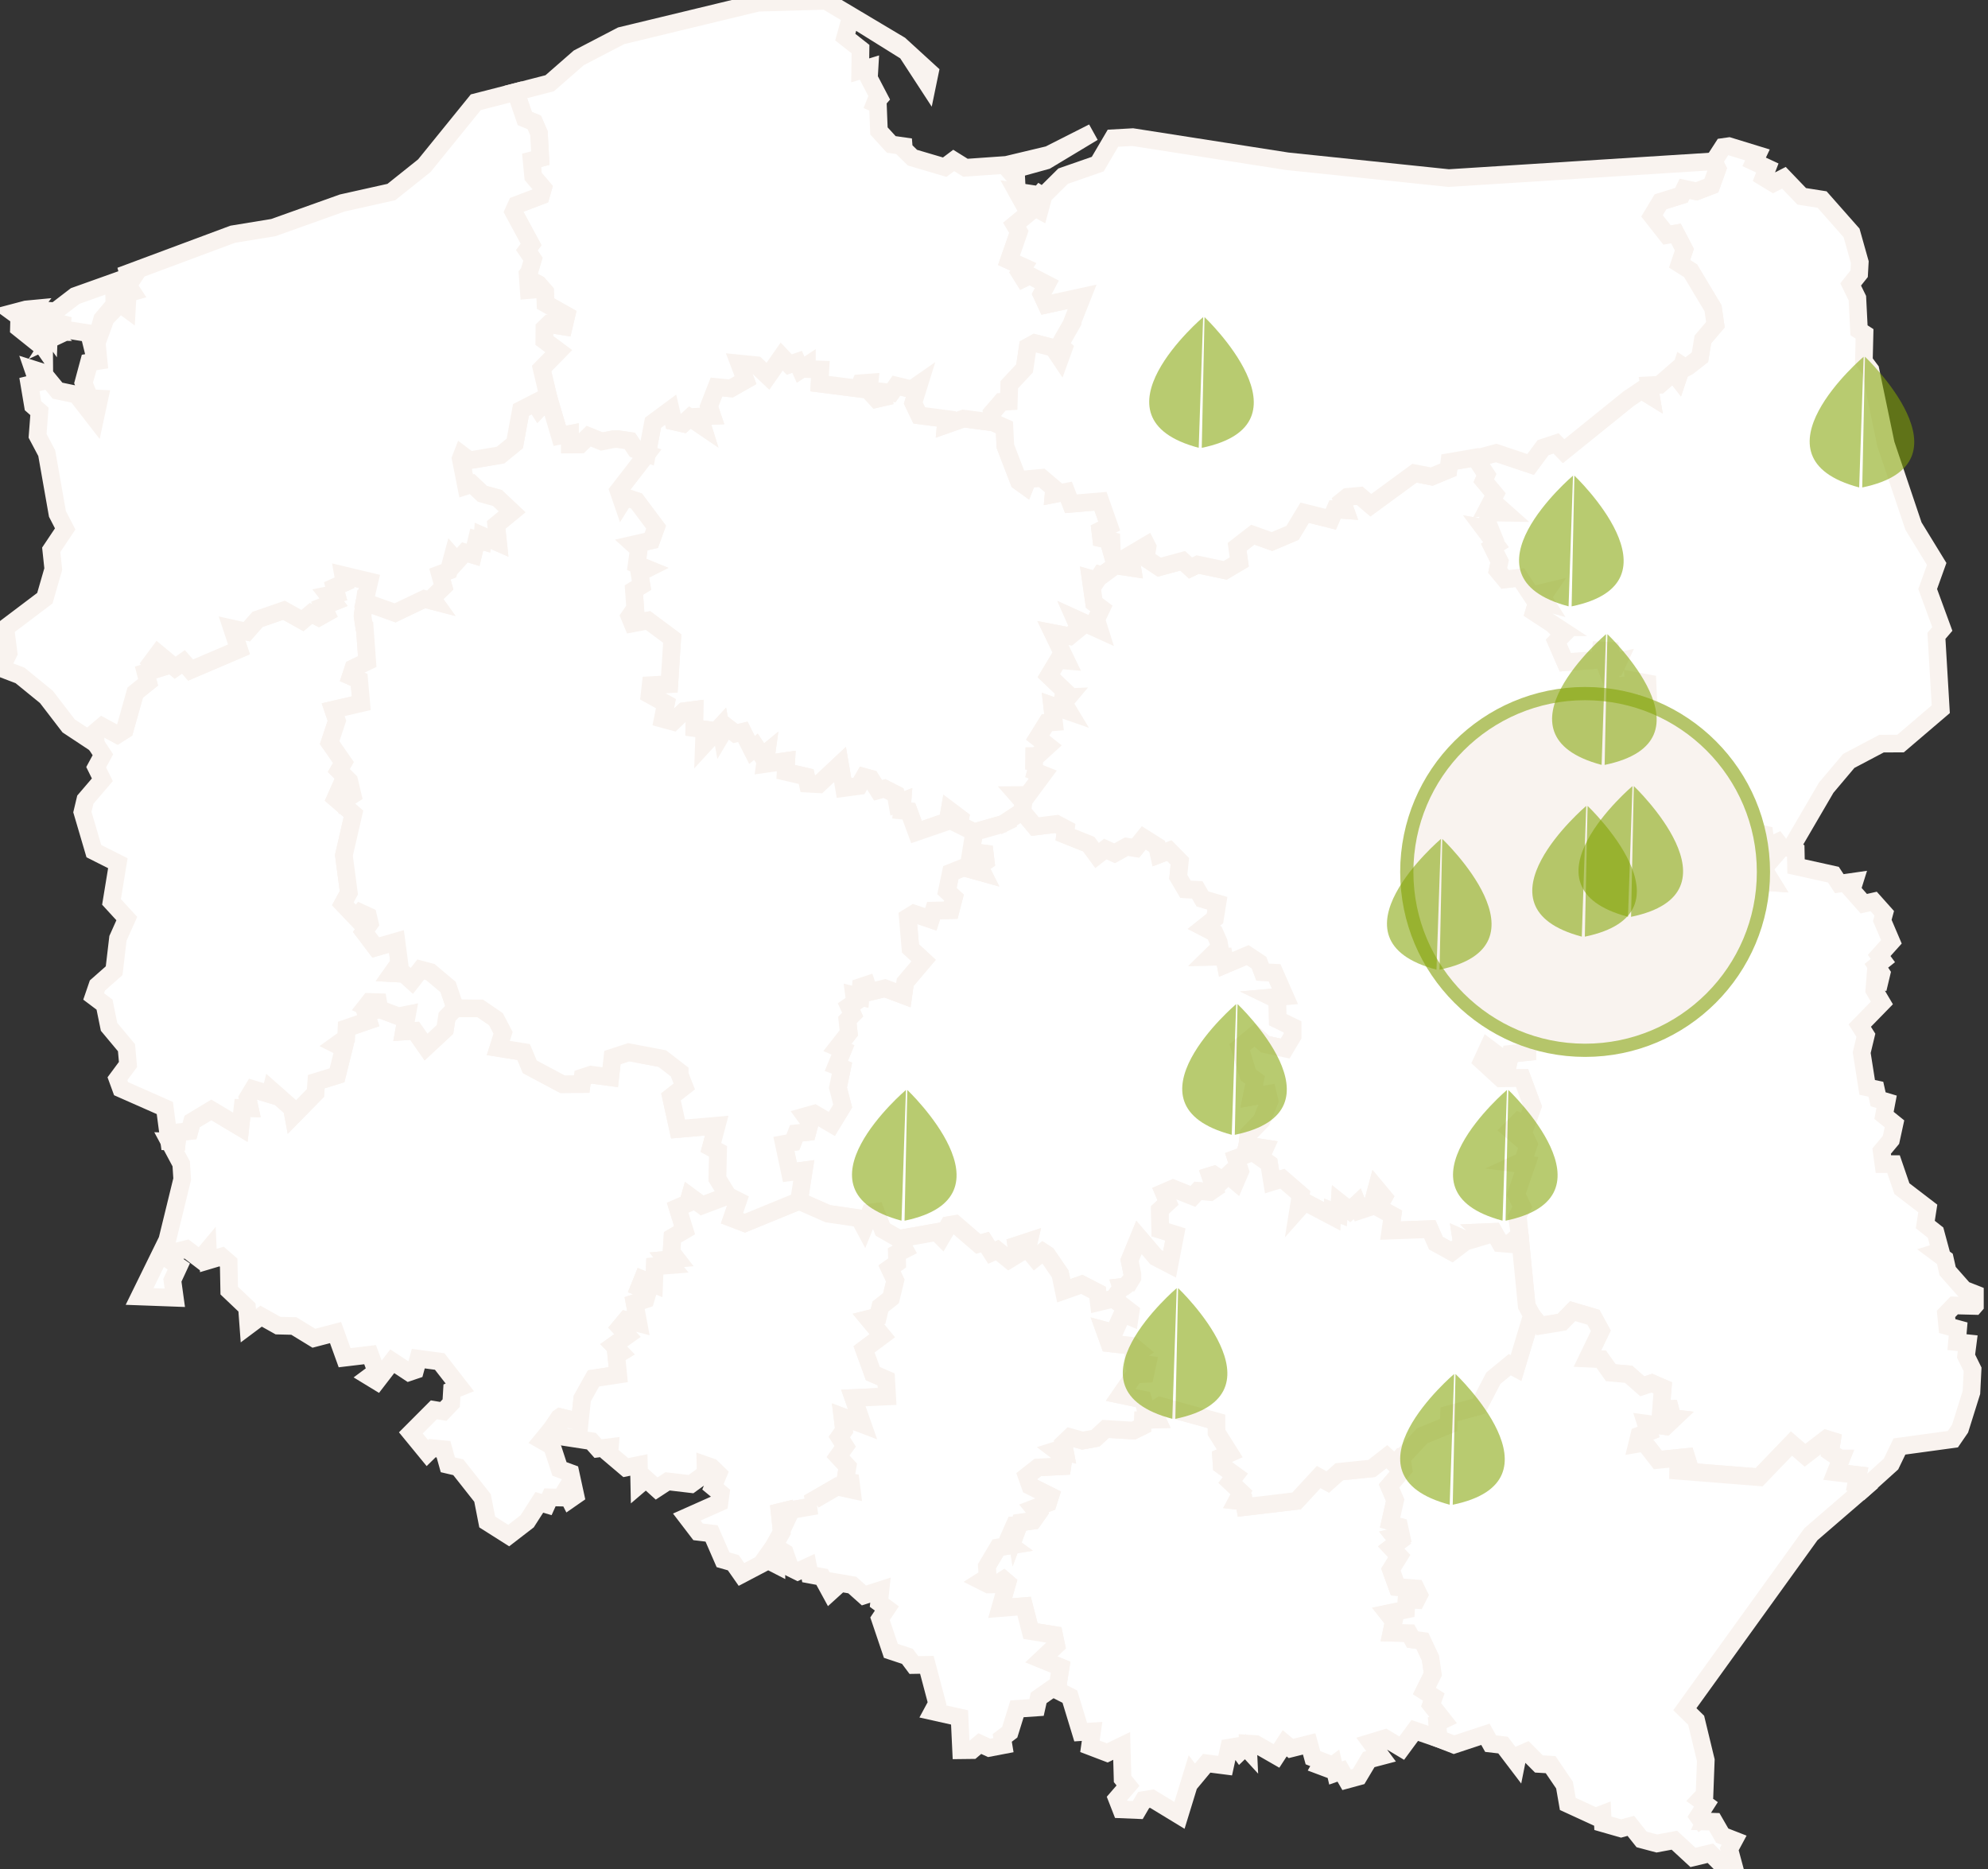
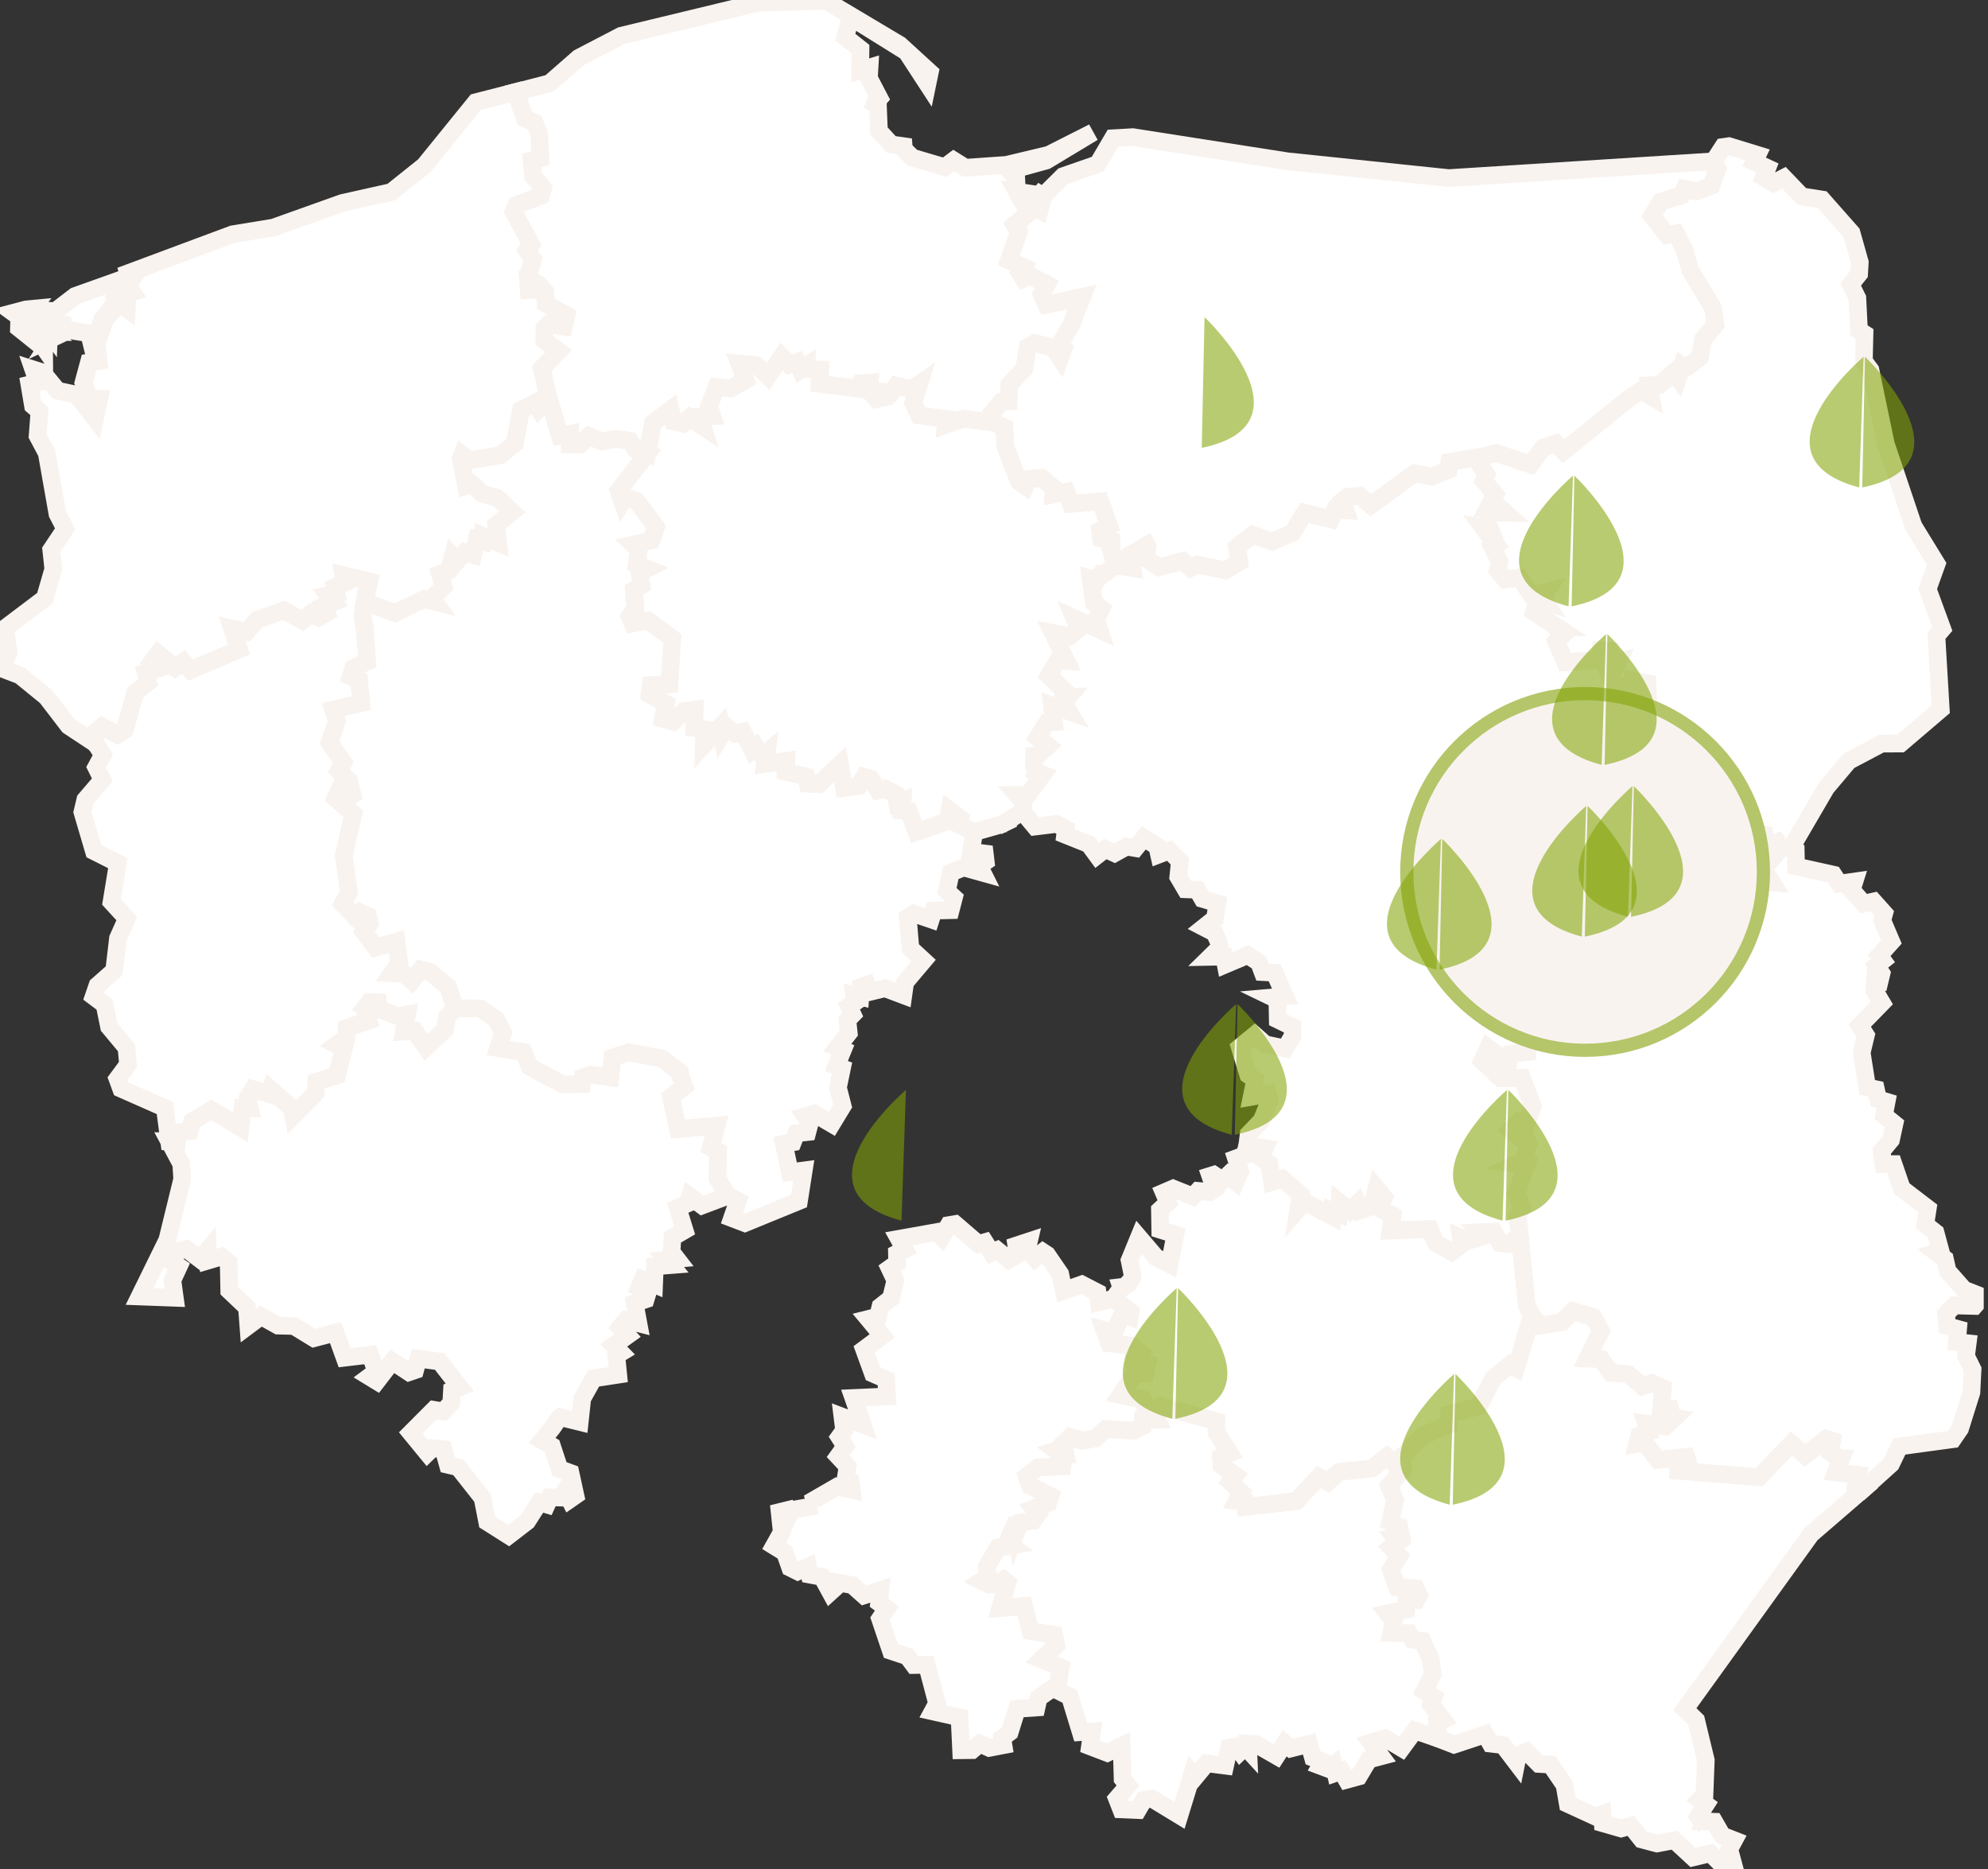
<svg xmlns="http://www.w3.org/2000/svg" width="301" height="283" viewBox="0 0 301 283" fill="none">
  <rect x="0" y="0" width="301" height="283" fill="#333333" stroke="none" />
  <g clip-path="url(#clip0_572_3130)">
    <path d="M25.624 172.802L26.781 172.836L26.923 171.419L28.688 171.223L29.085 169.777L32.001 168.017L36.393 170.65L36.717 167.727L37.81 167.757L37.486 166.247L38.31 164.879L40.917 165.668L41.079 165.011L44.202 167.767L44.407 168.88L47.76 165.462L47.888 163.746L51.03 162.781L52.044 158.702L50.951 158.157L52.402 157.113L52.466 155.647L55.755 154.515L55.382 153.382L56.598 153.024L55.358 152.436L55.956 151.676L57.264 151.715L57.441 152.76L60.318 153.848L61.637 153.583L61.166 156.152L62.794 156.049L64.504 158.505L67.372 155.843L67.676 153.912L68.93 152.622L72.719 152.661L75.102 154.289L76.18 156.358L75.45 158.648L79.288 159.261L80.219 161.496L85.17 164.134L88.072 164.109L88.204 163.114L89.498 162.688L92.395 163.075L92.728 160.094L95.189 159.29L100.291 160.256L102.914 162.285V162.678L103.62 164.477L101.595 166.056L102.664 170.914L108.516 170.404L107.639 173.709L108.727 174.297L108.629 178.435L110.222 181.019L106.301 182.494L104.458 181.136L104.164 182.161L102.6 182.838L103.654 186.24L101.816 187.314L101.679 189.554L102.468 190.574L100.953 190.711L101.61 191.515L99.149 191.707L99.041 194.418L97.282 193.692L96.806 194.879L98.149 195.413L97.757 196.707L96.091 197.266L96.659 200.321L94.787 199.84L93.87 200.938L95.007 202.174L92.919 203.664L94.003 204.777L93.316 205.194L93.606 208.106L89.871 208.67L88.16 211.72L87.778 215.264L84.807 214.529L84.67 214.622L83.601 216.191L82.062 218.064L83.577 218.922L84.709 222.378L86.38 222.991L87.121 226.393L86.253 226.996L85.582 225.668L84.939 226.712L83.268 226.678L82.778 227.766L81.655 227.438L79.817 230.306L77.018 232.463L73.769 230.404L73.058 226.771L69.386 222.118L67.808 221.75L67.146 219.392L65.46 219.23L64.705 219.971L62.205 216.921L65.691 213.426L67.122 213.666L68.318 212.411L68.431 210.509L69.622 210.033L66.573 206.111L63.333 205.679L62.857 207.42L61.916 207.739L59.392 206.072L57.059 209.101L55.926 208.41L56.98 207.626L56.034 205.076L52.177 205.537L50.804 201.733L47.525 202.591L44.496 200.737L42.094 200.679L39.535 199.247L37.599 200.693L37.393 197.933L34.707 195.379L34.624 191.153L33.55 190.221L31.541 190.819L31.472 189.221L30.286 190.638L28.247 189.084L25.972 189.648L25.467 190.618L27.07 191.721L26.1 193.815L26.467 196.467L21.134 196.271L25.33 187.716L27.585 178.499L27.438 176.194L25.624 172.802Z" fill="white" stroke="#F9F3EF" stroke-width="2.67" />
    <path d="M97.973 68.678L98.87 63.986L101.546 62.001L101.963 63.785L103.448 64.119L104.453 63.202L106.364 64.496L105.913 63.055L107.835 62.962L107.34 61.501L108.482 58.574L110.673 58.789L112.879 57.534L111.923 55.009L114.521 55.264L116.276 56.931L118.354 53.95L119.506 55.171L120.697 54.755L121.226 55.941L122.172 55.318V55.853L124.216 55.921L124.094 58.064L129.961 58.814L130.314 58L131.657 57.907L131.535 59.113L132.711 60.393L133.647 60.177L133.402 59.265L134.961 59.456L135.721 58.368L138.034 58.932L139.176 58.137L138.284 60.996L139.186 62.878L143.284 63.413L143.201 64.305L145.887 63.364L150.406 63.952L152.082 64.702L152.22 67.546L154.273 72.88L155.205 73.552L155.612 72.522L157.719 72.331L159.602 73.929L159.523 74.821L161.449 74.444L162.15 76.263L166.626 75.885L167.949 79.641L166.591 80.317L166.733 81.499L168.282 81.862L168.327 83.038H168.17L168.895 85.593L166.827 87.122L166.606 87.049L166.062 87.877L165.136 87.612L165.66 91.27L166.773 92.103L165.984 93.78L166.479 95.344L162.729 93.638L163.391 95.128L161.935 96.32L159.425 95.834L161.449 100.021L160.229 99.918L158.803 102.296L161.199 104.581L160.974 105.571L161.763 105.537L161.038 106.4L161.827 107.709L159.303 106.831L159.587 109.327L158.523 109.41L157.121 111.665L158.695 112.91L156.989 114.465L156.592 114.47L156.572 116.514L155.739 116.396L157.901 117.254L155.597 120.367L154.053 120.377L154.793 121.221L154.965 121.5L154.788 122.819L152.396 124.402L152.705 125.501L152.102 124.667L147.499 125.976L145.191 124.829L145.377 123.893L143.774 122.686L143.49 124.334L138.765 125.961L137.603 122.814L136.529 122.706L136.637 121.314L135.848 121.623L135.603 120.235L133.922 119.377L132.946 119.647L131.834 117.887L130.843 117.617L130.054 118.99L127.79 119.294L127.182 115.734L123.986 118.73L122.295 118.637L122.055 117.568L118.952 116.847L119.045 115.2L115.825 115.661L116.06 113.96L115.413 114.494L114.447 113.048L113.864 113.543L112.467 110.788L111.34 111.057L109.977 109.998L109.301 111.136L109.1 110.008L106.57 112.763L106.654 110.43L105.114 110.219L105.159 107.459L103.575 107.669L101.909 109.263L100.35 108.841L100.821 106.527L98.345 105.154L98.507 103.723L101.34 103.566L101.781 96.673L98.115 93.942L95.757 94.388L95.316 93.319L96.041 92.26L96.189 92.231L95.973 89.328L97.125 88.622L96.806 86.681L97.978 86.093L96.399 85.45L96.713 83.151L95.909 82.425L98.61 81.808L99.335 79.802L96.375 75.846L94.664 75.272L94.223 75.978L93.64 74.282L97.973 68.678Z" fill="white" stroke="#F9F3EF" stroke-width="2.67" />
-     <path d="M154.788 122.819L156.72 125.133L159.979 124.731L161.386 125.476L161.273 126.364L164.856 127.795L166.106 129.496L167.356 128.521L168.758 129.168L170.567 128.163L171.925 128.393L173.179 126.839L175.204 128.119L175.483 129.354L177.042 128.756L178.64 130.379L178.4 132.742L179.508 134.625L181.272 134.698L182.071 136.076L184.331 136.738L183.958 139.047L182.277 140.385L183.914 141.229L184.532 142.621L184.679 143.449L183.248 144.852L185.341 144.812L185.571 145.999L188.909 144.587L190.634 145.729L191.169 147.161L192.982 147.254L194.561 150.838L192.693 151L193.404 151.343L193.463 154.358L195.717 155.451L195.722 156.834L194.59 158.736L191.561 158.089L189.978 156.687L187.713 158.54L188.992 162.707L190.041 163.477L189.517 166.036L191.968 165.6L192.227 166.669L191.022 169.635L189.056 171.679L188.85 173.415L188.429 174.891L187.144 175.366L187.777 177.322L187.105 178.886L185.939 177.901L185.095 178.7L183.782 177.842L183.248 178.009L183.919 179.97L183.213 180.455L181.4 180.284L180.62 181.127L177.62 179.931L176.214 180.538L176.856 182.039L175.62 183.176L175.67 186.162L177.959 186.878L177.081 191.403L175.022 190.339L172.449 187.329L171.028 190.795L171.459 192.923V193.398L171.042 194.085L170.998 194.08L170.493 194.609L170.263 194.781L169.753 194.84L169.792 194.957L168.596 196.605L166.356 197.139L166.175 195.668L163.793 194.438L161.058 195.408L160.518 192.849L158.528 189.947L157.896 189.535L156.72 190.471L155.529 189.015L155.783 187.927L153.877 188.554L154.078 189.893L152.759 190.697L150.98 189.255L150.132 189.633L149.122 188.045L148.132 188.329L144.617 185.304L143.647 185.466L142.578 187.289L141.814 186.52L136.098 187.54L133.647 186.142L132.594 183.465L131.741 183.578L130.839 185.799L130.108 184.436L125.334 183.735L120.977 181.808L121.697 177.185L119.599 177.464L118.688 173.175L120.04 172.925L120.57 171.562L122.251 171.375L122.628 169.944L121.923 168.978L123.295 168.591L125.947 170.14L127.589 167.438L126.873 164.654L127.486 161.702L126.623 161.369L127.618 158.942L126.78 158.579L128.51 156.373L128.3 154.412L129.099 153.593L128.53 152.348L129.456 151.715L129.314 150.661L130.251 150.887L130.344 149.387L131.246 149.088L131.618 150.181L133.986 149.607L136.78 150.656L137.054 148.705L139.838 145.415L137.848 143.577L137.446 138.885L138.387 138.307L140.931 139.174L141.358 137.851L143.941 137.787L144.436 135.88L143.372 134.899L143.965 132.095L145.907 131.32L148.769 132.119L148.25 131.08L149.245 130.408L149.102 129.212L147.014 128.942L147.5 125.976L152.102 124.667L152.705 125.501L152.396 124.402L154.788 122.819Z" fill="white" stroke="#F9F3EF" stroke-width="2.67" />
    <path d="M269.772 128.29L271.174 128.374L271.889 128.761L271.938 131.163L277.59 132.413L278.487 133.776L280.776 133.448L280.369 134.747L282.193 136.806L283.688 136.468L285.291 138.262L284.996 139.351L286.374 142.582L284.521 144.646L285.085 145.415L284.095 146.205L284.874 147.377L284.639 148.362L283.923 148.156L283.786 149.882L284.933 151.828L281.585 155.26L282.511 156.726L281.879 159.354L282.707 164.614L284.026 164.894L284.364 166.414L285.648 166.796L285.256 168.855L286.839 170.13L286.31 172.562L284.894 174.263L285.163 176.229H286.692L287.967 179.945L291.883 182.946L291.506 185.377L293.06 186.603L293.819 189.412L293.172 189.613L294.471 190.579L294.888 192.423L297.368 195.232L300.148 196.33L298.952 197.703L295.883 197.624L294.643 198.909L294.824 200.747L296.476 201.199L296.305 203.179L297.927 203.346L297.677 205.292L298.667 207.307L298.491 210.798L296.77 216.279L295.677 217.873L287.594 218.976L286.315 221.633L282.041 225.487L280.992 224.903L281.301 223.3L277.933 222.903L278.766 220.809H278.551L277.1 219.824L277.369 218.103L276.517 217.838L273.296 220.314L271.242 218.544L266.35 223.633L254.082 222.658L254.096 221.741L256.4 220.466L251.008 221.015L248.974 218.407L247.881 218.593L248.195 217.319L249.611 216.774L249.204 215.505L252.185 215.912L253.459 214.705L251.572 214.48L253.062 213.975L252.876 213.293L251.493 213.352L251.753 210.107L250.101 209.391L248.66 209.871L246.582 208.048L243.886 207.812L242.435 205.763L240.347 205.67L242.376 201.463L241.259 199.419L238.117 198.492L236.494 200.154L233.21 200.694L231.936 199.125L231.156 197.688L230.098 186.937L229.686 184.23L230.48 182.71L229.558 180.798L231.102 176.307L229.725 176.141L230.607 175.739L231.446 173.243L230.852 171.969L230.078 172.248L228.686 171.042L229.96 169.762L231.058 170.257L232.053 167.497L230.446 163.193L227.25 163.252L224.392 160.629L225.318 158.623L228.377 160.928L228.715 159.535L231.245 159.266L231.235 157.981L233.044 156.907L233.191 155.888L231.377 154.103L234.735 151.848L233.774 149.872L231.833 150.441L231.431 149.504L233.21 147.514L232.254 144.945L232.656 143.008L237.146 140.395L239.754 141.43L240.504 140.214L243.881 141.032L245.268 139.66L246.268 141.322L248.518 140.979L250.788 138.601L254.518 141.434L255.91 139.15L255.282 137.821L256.974 136.203L259.88 138.375L261.047 137.733L263.037 138.537L263.253 136.527L264.919 136.512L264.15 135.076L265.635 133.404L268.282 133.59L266.988 131.502L269.772 128.29Z" fill="white" stroke="#F9F3EF" stroke-width="2.67" />
    <path d="M14.463 112.567L14.428 110.807L15.453 109.939L17.762 111.194L18.874 110.493L20.467 104.84L22.418 103.272L22.031 101.796L23.938 101.203L22.933 100.266L23.928 98.918L26.516 101.061L27.771 100.178L28.854 101.418L36.182 98.29L35.123 95.114L37.354 95.609L38.986 93.751L42.995 92.368L45.789 93.927L47.078 92.839L48.26 93.437L49.382 92.809L48.902 91.79L50.495 91.147L49.672 90.093L50.902 89.843L50.642 88.882L52.157 88.21L51.951 87.053L55.931 88.005L55.196 91.113L54.902 93.152V93.319L55.132 94.829L55.215 94.888L55.602 100.154L53.51 101.163L53.108 102.374L54.382 102.928L54.696 106.453L50.446 107.444L51.015 109.111L49.912 112.42L52.005 115.43L51.304 116.646L52.877 118.215L53.382 120.348L51.862 121.323L51.181 119.995L50.799 120.853L53.519 123.196L52.068 129.491L52.818 135.149L51.912 136.821L54.005 139.017L54.632 138.179L55.735 138.689L55.995 139.802L55.098 141.057L56.887 143.43L60.029 142.523L60.46 145.798L59.377 147.327L61.181 147.425L62.352 148.484L63.7 146.764L65.171 147.156L67.847 149.411L68.93 152.622L67.675 153.912L67.371 155.843L64.504 158.506L62.793 156.049L61.166 156.152L61.636 153.583L60.318 153.848L57.441 152.76L57.264 151.715L55.956 151.676L55.357 152.436L56.598 153.024L55.382 153.382L55.755 154.515L52.465 155.647L52.402 157.113L50.951 158.157L52.044 158.702L51.029 162.781L47.887 163.747L47.76 165.463L44.407 168.88L44.201 167.767L41.079 165.011L40.917 165.668L38.309 164.879L37.486 166.247L37.809 167.757L36.716 167.728L36.393 170.65L32.001 168.017L29.084 169.777L28.687 171.223L26.923 171.419L26.781 172.836L25.624 172.802L24.957 167.737L18.33 164.81L17.781 163.305L19.379 161.148L19.154 158.609L16.512 155.446L15.825 152.083L14.183 150.848L14.752 149.186L17.281 146.955L17.86 142.047L19.198 139.057L16.884 136.532L17.845 130.678L14.213 128.849L12.473 122.936L12.919 121.059L15.497 118.048L14.561 116.146L15.58 114.259L14.463 112.567Z" fill="white" stroke="#F9F3EF" stroke-width="2.67" />
    <path d="M174.532 213.504L175.669 212.823L184.188 215.171L184.203 216.833L186.203 220.01L184.889 220.594L184.977 221.844L187.051 223.349L186.281 224.339L187.972 225.942L187.301 227.198L188.379 227.325L188.516 228.139L196.31 227.217L199.658 223.594L201.04 224.349L202.77 222.8L207.697 222.3L209.976 220.515L211.236 221.667L212.206 220.505L212.5 222.398L210.319 224.952L211.241 227.099L210.515 230.301L211.476 230.571L210.608 230.772L211.858 231.1L212.147 232.443L211.167 232.674L211.77 233.424L210.638 234.267L211.868 235.562L210.598 237.611L211.554 240.253L214.378 240.464L214.863 241.455L214.471 242.219L212.971 242.136L212.888 243.676L210.133 244.254L211.045 245.401L210.672 247.171L213.343 247.24L213.888 248.196L215.363 248.402L216.583 250.995L216.941 253.427L215.667 255.996L217.108 256.913L216.691 258.075L218.51 260.384L217.613 260.81L217.833 263.213L214.206 261.968L212.236 264.644L209.726 263.139L207.559 263.796L209.103 265.88L207.246 266.37L205.711 268.939L203.888 269.434L203.114 268.091L202.217 268.405L201.927 267.159L201.109 267.772L199.932 267.331L200.3 266.679L198.795 266.091L198.217 264.002L195.457 264.693L194.516 263.909L193.271 265.821L190.149 264.027L188.943 263.953L188.987 264.894L188.546 264.414L187.781 265.154L187.227 264.375L186.095 264.566L185.497 267.292L182.703 266.934L180.884 269.116L180.492 268.601L178.581 274.822L174.419 272.288L173.159 272.494L172.267 274.018L169.753 273.915L169.111 272.268L170.792 270.322L169.968 269.297L169.831 264.306L167.65 265.365L165.028 264.365L165.351 262.11L163.626 262.222L161.989 256.849L160.43 256.055L160.175 254.996L160.582 252.402L157.66 251.211L159.92 249.083L159.592 247.505L156.028 246.931L155.058 243.146L151.435 243.445L152.518 239.626L151.965 239.15L150.872 239.846H150.553L150.024 239.866H149.656L148.602 239.337L149.528 238.748L149.416 237.125L151.117 234.262L153.018 233.953L152.435 233.527L153.577 230.938H153.739L153.876 231.865L154.396 230.492L156.41 230.208L157.16 229.144L156.513 228.355L158.685 227.521L159.018 226.477L155.979 224.957L155.455 223.467L157.126 222.153L160.851 221.961L161.067 220.491L159.856 219.574L160.013 219.525L161.243 219.809L160.998 218.525L162.018 217.554L163.91 218.088L165.861 217.73L167.4 216.313L171.596 216.573L172.988 215.892L173.027 214.965L175.179 214.897L174.532 213.504Z" fill="white" stroke="#F9F3EF" stroke-width="2.67" />
    <path d="M168.895 85.593L171.429 85.975L171.106 84.019L173.61 82.538L173.748 82.808L173.478 84.499L175.522 85.857L179.071 84.896L180.257 85.99L181.331 85.465L185.507 86.338L187.634 85.078L187.311 82.778L189.683 80.94L192.595 81.979L195.693 80.665L197.536 77.616L201.491 78.606L202.138 77.111L203.697 77.224L203.212 75.856L204.006 75.218L205.873 75.047L207.555 76.478L214.162 71.635L216.78 72.144L219.294 71.105L219.441 69.938L223.848 69.178L224.014 69.914H223.789L225.063 71.87L224.661 72.777L226.387 74.846L225.46 76.63L226.627 76.444L227.955 77.621L225.916 77.586L225.936 77.385L225.166 78.949L225.637 80.106L224.627 79.925L226.524 82.465L225.97 82.808L227.053 84.98L226.764 86.347L227.897 87.71L230.107 87.441L231.886 90.123L234.063 89.598L233.529 90.377L234.058 91.216L232.798 90.868L232.269 92.643L235.818 94.962H235.563L236.685 96.079L235.646 97.129L237.004 100.252L242.254 99.864L242.381 98.462L243.866 98.526L244.111 100.296L245.043 100.095L244.621 100.997L243.224 101.026L244.312 103.919L245.396 103.816L245.797 104.885L247.405 103.826L247.341 103.031L249.449 103.429L249.724 110.052L247.621 112.253L249.547 113.597L251.616 116.725L251.155 118.671L252.4 119.563L252.067 121.559L253.184 123.035L256.968 123.074L257.65 124.397L258.336 123.476L261.252 124.721L264.292 124.143L265.654 125.996L267.159 126.324L267.414 128.28L269.149 127.481L269.772 128.29L266.987 131.501L268.281 133.59L265.635 133.404L264.149 135.076L264.919 136.512L263.252 136.527L263.037 138.537L261.047 137.733L259.88 138.375L256.973 136.203L255.282 137.821L255.91 139.15L254.518 141.434L250.787 138.601L248.518 140.978L246.268 141.322L245.268 139.66L243.881 141.032L240.504 140.214L239.754 141.429L237.146 140.395L232.656 143.008L232.254 144.945L233.21 147.514L231.431 149.504L231.833 150.441L233.774 149.872L234.734 151.848L231.377 154.103L233.19 155.888L233.043 156.907L231.235 157.981L231.244 159.266L228.715 159.535L228.377 160.928L225.318 158.623L224.392 160.628L227.249 163.251L230.445 163.193L232.053 167.497L231.058 170.257L229.96 169.762L228.686 171.042L230.078 172.248L230.852 171.968L231.445 173.243L230.607 175.739L229.725 176.141L231.102 176.307L229.558 180.798L230.48 182.71L229.686 184.23L230.097 186.936L228.534 188.329L227.151 188.211L226.171 186.485L224.269 186.564L224.823 187.093L222.24 187.863L221.216 187.402L221.363 188.358L219.823 189.53L217.407 188.196L216.476 186.078L210.515 186.294L210.844 183.995L208.662 182.799L209.52 181.249L208.427 179.94L207.702 182.647L205.898 183.245L205.501 182.23L204.383 183.274L202.834 182.044L202.722 183.745L201.736 183.362L201.702 184.137L197.536 181.95L196.585 183.019L196.933 180.847L194.163 178.45L192.6 178.93L192.153 176.16L190.869 175.248L191.511 173.827L188.85 173.415L189.056 171.679L191.021 169.635L192.227 166.669L191.967 165.6L189.516 166.036L190.041 163.477L188.992 162.707L187.713 158.54L189.977 156.687L191.56 158.089L194.59 158.736L195.722 156.834L195.717 155.451L193.462 154.358L193.403 151.343L192.693 151L194.56 150.838L192.982 147.254L191.168 147.161L190.634 145.729L188.909 144.587L185.571 145.999L185.34 144.812L183.247 144.852L184.678 143.449L184.531 142.621L183.914 141.228L182.277 140.385L183.958 139.047L184.33 136.738L182.071 136.076L181.272 134.698L179.507 134.625L178.399 132.742L178.64 130.379L177.042 128.756L175.483 129.354L175.203 128.119L173.179 126.839L171.924 128.393L170.566 128.163L168.758 129.168L167.356 128.521L166.106 129.496L164.856 127.795L161.273 126.363L161.386 125.476L159.979 124.731L156.719 125.133L154.788 122.819L154.964 121.5L154.793 121.221L154.053 120.377L155.597 120.367L157.901 117.254L155.739 116.396L156.572 116.514L156.592 114.469L156.989 114.465L158.695 112.91L157.121 111.665L158.523 109.41L159.587 109.327L159.302 106.831L161.827 107.709L161.038 106.4L161.763 105.537L160.974 105.571L161.199 104.581L158.802 102.296L160.229 99.918L161.449 100.021L159.425 95.834L161.935 96.32L163.39 95.128L162.729 93.638L166.478 95.344L165.983 93.78L166.773 92.103L165.66 91.27L165.135 87.612L166.062 87.877L166.606 87.049L166.827 87.122L168.895 85.593Z" fill="white" stroke="#F9F3EF" stroke-width="2.67" />
-     <path d="M110.222 181.019L111.742 181.784L110.835 184.421L112.781 185.162L120.976 181.808L125.334 183.735L130.108 184.436L130.839 185.799L131.74 183.578L132.593 183.465L133.647 186.142L136.098 187.539L136.995 189.157L135.804 189.765L135.838 191.197L134.696 192.011L135.559 193.844L134.907 196.531L133.304 197.801L132.941 199.306L131.481 199.669L133.593 202.213L130.829 204.272L132.162 207.944L134.177 208.817L134.324 211.406L129.206 211.636L130.603 215.632L127.55 214.475L127.804 216.549L127.089 217.544L127.981 218.951L126.898 220.461L128.334 221.996L127.971 224.261L128.819 224.393L128.961 225.535L126.746 225.055L123.256 227.075L123.462 227.948L123.648 227.933L119.815 228.595L119.491 229.281L119.217 228.609L118.04 228.899L118.364 231.953L117.197 234.032L116.305 235.292L117.501 235.395L117.526 236.846L116.31 236.223L112.266 238.346L111.026 236.571L109.477 236.13L107.742 232.144L105.698 231.899L103.987 229.663L108.938 227.457L109.129 226.075L107.943 225.094L108.761 223.118L107.732 222.118L106.815 221.795L106.845 223.055L104.619 224.673L101.076 224.256L99.419 225.339L97.806 223.883L96.796 224.746L96.733 221.77L94.748 222.177L92.267 220.074L92.346 219.069L90.542 219.294L89.542 218.172L85.488 217.549L83.601 216.191L84.67 214.622L84.807 214.529L87.777 215.264L88.16 211.72L89.87 208.67L93.605 208.106L93.316 205.194L94.002 204.777L92.919 203.664L95.007 202.174L93.87 200.939L94.787 199.84L96.659 200.321L96.091 197.266L97.757 196.707L98.149 195.413L96.806 194.879L97.282 193.692L99.041 194.418L99.149 191.707L101.61 191.516L100.953 190.711L102.468 190.574L101.678 189.554L101.816 187.314L103.654 186.24L102.6 182.838L104.164 182.161L104.458 181.136L106.301 182.495L110.222 181.019Z" fill="white" stroke="#F9F3EF" stroke-width="2.67" />
    <path d="M231.935 199.125L233.21 200.694L236.494 200.154L238.116 198.492L241.258 199.419L242.376 201.463L240.347 205.67L242.435 205.763L243.886 207.812L246.582 208.048L248.66 209.871L250.101 209.391L251.753 210.107L251.493 213.352L252.875 213.293L253.062 213.975L251.572 214.48L253.459 214.705L252.184 215.912L249.204 215.505L249.611 216.774L248.194 217.319L247.881 218.593L248.974 218.407L251.008 221.015L256.4 220.466L254.096 221.741L254.081 222.658L266.35 223.633L271.242 218.544L273.296 220.314L276.516 217.838L277.369 218.103L277.1 219.824L278.55 220.809H278.766L277.933 222.903L281.3 223.3L280.991 224.903L282.04 225.487L274.188 232.262L255.101 258.747L256.812 260.423L258.272 266.468L258.076 271.685L257.336 272.464L258.292 273.16L257.115 274.999L257.459 275.479L258.552 274.661L258.061 275.749L259.556 275.788L260.762 277.882L262.556 278.583L261.826 279.941L262.551 282.633L261.277 282.868L258.973 280.554L256.331 281.186L253.513 278.583L250.856 279.078L248.557 278.465L246.92 276.406L245.454 276.808L242.685 276.014L242.621 274.626L241.592 275.024L237.376 273.087L236.881 270.238L234.774 267.14L233.004 267.037L231.137 265.164L229.818 265.738L229.597 266.841L227.573 264.179L225.696 263.963L224.902 262.546L220.147 264.12L217.833 263.213L217.613 260.811L218.51 260.384L216.691 258.075L217.108 256.913L215.667 255.996L216.941 253.427L216.583 250.995L215.363 248.402L213.888 248.196L213.343 247.24L210.672 247.171L211.045 245.401L210.133 244.254L212.888 243.676L212.971 242.136L214.471 242.219L214.863 241.455L214.378 240.464L211.554 240.253L210.598 237.611L211.868 235.562L210.638 234.267L211.77 233.424L211.167 232.674L212.147 232.443L211.858 231.1L210.608 230.772L211.476 230.571L210.515 230.301L211.241 227.1L210.319 224.952L212.5 222.398L212.206 220.505L212.329 220.491L212.574 220.314L215.338 217.338L219.323 215.72L219.402 214.093L223.892 212.882L226.102 208.636L228.597 206.582L229.534 207.092L231.935 199.125Z" fill="white" stroke="#F9F3EF" stroke-width="2.67" />
    <path d="M261.777 22.127L266.091 23.451L265.595 24.505L267.586 25.431L267.037 26.848L268.497 27.736L270.1 26.912L272.796 29.721L275.879 30.207L280.345 35.266L281.59 39.693L281.492 41.444L280.207 43.062L281.222 45.135L281.467 49.999L282.305 50.543L282.207 54.686L283.202 56.019L285.531 67.207L289.717 79.646L293.231 85.377L291.868 89.171L294.084 95.217L293.192 96.256L293.849 107.365L287.761 112.562L284.879 112.577L279.923 115.19L276.502 119.245L271.174 128.374L269.772 128.29L269.149 127.481L267.414 128.28L267.159 126.324L265.654 125.996L264.292 124.143L261.253 124.721L258.336 123.476L257.65 124.397L256.969 123.074L253.184 123.035L252.067 121.559L252.4 119.563L251.155 118.671L251.616 116.725L249.547 113.597L247.621 112.253L249.724 110.052L249.449 103.429L247.342 103.031L247.405 103.826L245.798 104.885L245.396 103.816L244.312 103.919L243.224 101.026L244.621 100.997L245.043 100.095L244.111 100.296L243.866 98.526L242.381 98.462L242.254 99.864L237.004 100.252L235.646 97.129L236.685 96.079L235.563 94.962H235.818L232.269 92.643L232.798 90.868L234.058 91.216L233.529 90.378L234.063 89.598L231.887 90.123L230.107 87.441L227.897 87.71L226.764 86.348L227.054 84.98L225.97 82.808L226.524 82.465L224.627 79.925L225.637 80.106L225.166 78.949L225.936 77.385L225.916 77.586L227.955 77.621L226.627 76.444L225.461 76.63L226.387 74.846L224.662 72.777L225.064 71.87L223.789 69.914H224.015L223.848 69.178L224.201 69.198L226.539 68.565L231.744 70.311L233.627 67.766L235.602 67.114L236.739 68.296L246.592 60.344L248.513 59.054L249.954 59.942L249.68 58.324L251.268 58.24L253.376 56.402L254.042 57.25L254.679 55.343L255.199 55.686L255.576 55.49L257.385 54.078L257.831 51.377L259.728 49.16L259.37 46.67L255.969 40.993L254.302 39.943L255.023 37.786L253.748 35.345L252.4 35.585L250.116 32.682L251.41 30.54L254.586 29.55L255.057 28.579L256.851 28.966L259.111 28.103L260.037 25.534L259.478 24.421L260.88 22.254L261.777 22.127Z" fill="white" stroke="#F9F3EF" stroke-width="2.67" />
    <path d="M125.045 0.124L136.24 6.796L140.784 10.949L140.421 12.704L137.26 7.855L128.819 2.595L127.981 5.619L130.29 7.438L130.241 10.655L131.657 10.223L131.564 11.831L133.157 14.881L132.569 15.557L131.314 15.136L132.922 15.876L133.079 19.823L134.946 21.862L137.882 22.284L136.863 22.598L138.152 23.867L143.039 25.309L144.397 24.289L146.176 25.397L152.386 24.961L158.798 23.431L165.508 20.033L158.411 24.304L152.833 25.848L153.872 27.03L153.97 29.015L155.788 32.246L153.631 34.021L154.274 35.104L152.774 39.409L154.955 40.399L154.396 41.252L154.96 42.159L155.911 41.699L158.509 43.047L157.715 44.557L158.44 46.116L163.866 44.934L162.401 48.626V48.788L160.42 52.269L161.038 52.793L160.513 54.24L159.464 52.666L156.69 51.95L155.607 52.543L155.126 55.789L152.818 58.255L152.739 60.79L151.617 60.863L150.186 62.525L150.406 63.957L145.887 63.368L143.201 64.315L143.284 63.417L139.186 62.883L138.284 61.001L139.176 58.142L138.034 58.937L135.721 58.377L134.961 59.461L133.397 59.275L133.642 60.182L132.706 60.398L131.535 59.118L131.657 57.912L130.309 58.01L129.961 58.824L124.089 58.074L124.212 55.936L122.173 55.867V55.333L121.226 55.961L120.692 54.774L119.501 55.186L118.354 53.97L116.271 56.951L114.516 55.284L111.918 55.024L112.874 57.549L110.668 58.804L108.477 58.588L107.335 61.515L107.83 62.981L105.909 63.069L106.36 64.511L104.453 63.212L103.448 64.133L101.963 63.795L101.546 62.015L98.87 63.996L97.973 68.688L96.35 68.109L96.233 68.065L95.36 66.756L93.473 66.482L92.826 66.511L91.115 66.854L89.125 66.055L87.836 67.305L86.268 67.315L86.278 65.697L84.753 65.982L83.067 60.29L82.003 55.789L84.586 53.161L82.41 51.543L82.425 49.7L83.082 49.067L85.361 49.425L85.758 47.748L82.591 45.959L82.528 44.174L81.528 43.027L80.773 42.63L80.4 43.89L80.052 43.919L79.881 41.507L80.087 41.257L80.69 39.247L79.763 37.889L80.41 37.011L77.734 32.06L78.204 31.025L81.895 29.628L82.224 28.481L80.719 26.711L80.484 24.279L81.807 23.941L81.601 20.171L80.895 18.538L79.459 17.945L78.082 13.93L83.234 12.601L87.64 8.752L94.047 5.418L114.776 0.413L125.045 0.124Z" fill="white" stroke="#F9F3EF" stroke-width="2.67" />
    <path d="M136.098 187.539L141.813 186.52L142.578 187.289L143.647 185.466L144.617 185.304L148.132 188.329L149.122 188.044L150.132 189.633L150.98 189.255L152.759 190.697L154.077 189.893L153.877 188.554L155.783 187.927L155.528 189.015L156.72 190.471L157.896 189.535L158.528 189.947L160.518 192.849L161.057 195.408L163.793 194.437L166.175 195.668L166.356 197.139L168.596 196.604L171.184 198.6L171.077 199.306L169.983 198.845L168.67 201.777L167.253 201.394L167.954 203.346L171.454 203.743L172.473 204.591L171.626 205.135L171.704 206.233L173.728 206.542L173.415 207.998L171.812 208.082L169.68 211.17L173.062 211.872L173.405 213.141L174.532 213.504L175.179 214.896L173.027 214.965L172.988 215.892L171.596 216.573L167.4 216.313L165.861 217.73L163.91 218.088L162.018 217.554L160.999 218.524L161.244 219.809L160.013 219.525L159.857 219.574L161.067 220.49L160.852 221.961L157.126 222.152L155.455 223.466L155.979 224.957L159.018 226.477L158.685 227.521L156.514 228.354L157.161 229.144L156.411 230.208L154.396 230.492L153.877 231.865L153.739 230.938H153.578L152.435 233.527L153.019 233.953L151.117 234.262L149.416 237.125L149.529 238.748L148.602 239.336L149.656 239.866H150.024L150.553 239.846H150.872L151.965 239.15L152.519 239.626L151.435 243.445L155.058 243.146L156.028 246.931L159.592 247.504L159.92 249.083L157.661 251.211L160.582 252.402L160.175 254.996L157.264 257.035L156.94 258.491L153.984 258.692L152.881 262.237L151.749 263.095L151.931 264.193L149.769 264.605L148.347 263.953L147.181 264.943L145.519 264.963L145.284 259.992L141.22 259.085L141.877 257.864L140.333 252.03L138.373 252.064L137.387 250.745L134.887 249.917L133.245 245.053L134.28 243.499L133.103 242.631L133.309 240.724L130.809 241.528L129.04 239.949L126.158 239.459L126.716 240.116L125.721 241.018L124.471 238.724L122.599 238.376L122.359 237.165L120.78 237.895L119.643 237.331L118.844 235.047L117.197 234.032L118.364 231.953L118.04 228.899L119.217 228.609L119.491 229.281L119.815 228.595L123.648 227.933L123.462 227.947L123.256 227.075L126.746 225.055L128.961 225.535L128.819 224.393L127.971 224.261L128.334 221.996L126.898 220.461L127.981 218.951L127.089 217.544L127.805 216.549L127.55 214.475L130.603 215.632L129.206 211.636L134.324 211.406L134.177 208.817L132.162 207.944L130.829 204.272L133.593 202.213L131.481 199.669L132.941 199.306L133.304 197.801L134.907 196.531L135.559 193.844L134.696 192.011L135.838 191.197L135.804 189.765L136.995 189.157L136.098 187.539Z" fill="white" stroke="#F9F3EF" stroke-width="2.67" />
    <path d="M188.85 173.415L191.511 173.827L190.869 175.248L192.153 176.16L192.6 178.93L194.163 178.45L196.933 180.847L196.585 183.019L197.536 181.95L201.702 184.137L201.736 183.362L202.721 183.745L202.834 182.044L204.383 183.274L205.501 182.23L205.898 183.245L207.702 182.647L208.427 179.94L209.52 181.249L208.662 182.799L210.844 183.995L210.515 186.294L216.476 186.079L217.407 188.196L219.823 189.53L221.363 188.358L221.216 187.402L222.24 187.863L224.823 187.093L224.269 186.564L226.171 186.485L227.151 188.211L228.534 188.329L230.097 186.936L231.156 197.688L231.935 199.125L229.534 207.092L228.597 206.582L226.102 208.636L223.892 212.882L219.402 214.093L219.323 215.72L215.338 217.338L212.574 220.314L212.329 220.491L212.206 220.505L211.236 221.667L209.976 220.515L207.697 222.3L202.77 222.8L201.04 224.349L199.658 223.594L196.31 227.217L188.516 228.139L188.379 227.325L187.301 227.198L187.972 225.942L186.281 224.339L187.051 223.349L184.977 221.844L184.889 220.594L186.203 220.01L184.203 216.833L184.188 215.171L175.669 212.823L174.532 213.504L173.405 213.141L173.061 211.872L169.679 211.171L171.812 208.082L173.414 207.999L173.728 206.542L171.704 206.234L171.625 205.135L172.473 204.591L171.454 203.743L167.954 203.346L167.253 201.395L168.67 201.777L169.983 198.845L171.076 199.306L171.184 198.6L168.596 196.605L169.792 194.957L169.753 194.84L170.263 194.781L170.493 194.609L170.998 194.08L171.042 194.085L171.459 193.398V192.923L171.027 190.795L172.449 187.329L175.022 190.339L177.081 191.403L177.958 186.878L175.669 186.162L175.62 183.176L176.855 182.039L176.213 180.538L177.62 179.931L180.62 181.127L181.399 180.283L183.213 180.455L183.919 179.97L183.247 178.009L183.781 177.842L185.095 178.7L185.938 177.901L187.105 178.886L187.776 177.322L187.144 175.366L188.428 174.891L188.85 173.415Z" fill="white" stroke="#F9F3EF" stroke-width="2.67" />
-     <path d="M171.503 20.759L194.918 24.416L219.353 26.961L259.478 24.421L260.037 25.534L259.111 28.103L256.851 28.966L255.057 28.579L254.586 29.55L251.41 30.54L250.116 32.682L252.4 35.585L253.748 35.345L255.023 37.786L254.302 39.943L255.969 40.992L259.37 46.67L259.728 49.16L257.831 51.377L257.385 54.078L255.577 55.49L255.199 55.686L254.68 55.343L254.042 57.25L253.376 56.402L251.268 58.24L249.68 58.324L249.954 59.941L248.513 59.054L246.592 60.343L236.739 68.296L235.602 67.114L233.627 67.766L231.745 70.311L226.539 68.565L224.201 69.198L223.848 69.178L219.441 69.938L219.294 71.105L216.78 72.144L214.162 71.635L207.555 76.478L205.874 75.047L204.006 75.218L203.212 75.856L203.697 77.224L202.138 77.111L201.491 78.606L197.536 77.616L195.693 80.665L192.595 81.979L189.683 80.94L187.311 82.778L187.634 85.078L185.507 86.338L181.331 85.465L180.257 85.99L179.071 84.896L175.522 85.857L173.478 84.499L173.748 82.808L173.611 82.538L171.106 84.019L171.429 85.975L168.895 85.593L168.17 83.038H168.327L168.283 81.862L166.734 81.499L166.591 80.317L167.949 79.641L166.626 75.885L162.151 76.263L161.45 74.444L159.523 74.821L159.602 73.929L157.719 72.331L155.612 72.522L155.205 73.551L154.274 72.88L152.22 67.546L152.082 64.702L150.406 63.952L150.19 62.515L151.622 60.853L152.744 60.78L152.823 58.245L155.131 55.774L155.617 52.533L156.695 51.94L159.469 52.661L160.518 54.23L161.043 52.783L160.425 52.259L162.405 48.778V48.616L163.866 44.925L158.44 46.106L157.715 44.547L158.509 43.042L155.906 41.694L154.955 42.154L154.391 41.252L154.95 40.399L152.769 39.404L154.269 35.099L153.627 34.021L155.783 32.241L153.97 29.015L157.371 29.52L158.214 28.559L156.896 31.545L157.411 31.825L158.018 29.594L160.969 26.667L166.209 24.843L168.508 20.926L171.503 20.759Z" fill="white" stroke="#F9F3EF" stroke-width="2.67" />
+     <path d="M171.503 20.759L194.918 24.416L219.353 26.961L259.478 24.421L260.037 25.534L259.111 28.103L256.851 28.966L255.057 28.579L254.586 29.55L251.41 30.54L250.116 32.682L252.4 35.585L253.748 35.345L255.023 37.786L255.969 40.992L259.37 46.67L259.728 49.16L257.831 51.377L257.385 54.078L255.577 55.49L255.199 55.686L254.68 55.343L254.042 57.25L253.376 56.402L251.268 58.24L249.68 58.324L249.954 59.941L248.513 59.054L246.592 60.343L236.739 68.296L235.602 67.114L233.627 67.766L231.745 70.311L226.539 68.565L224.201 69.198L223.848 69.178L219.441 69.938L219.294 71.105L216.78 72.144L214.162 71.635L207.555 76.478L205.874 75.047L204.006 75.218L203.212 75.856L203.697 77.224L202.138 77.111L201.491 78.606L197.536 77.616L195.693 80.665L192.595 81.979L189.683 80.94L187.311 82.778L187.634 85.078L185.507 86.338L181.331 85.465L180.257 85.99L179.071 84.896L175.522 85.857L173.478 84.499L173.748 82.808L173.611 82.538L171.106 84.019L171.429 85.975L168.895 85.593L168.17 83.038H168.327L168.283 81.862L166.734 81.499L166.591 80.317L167.949 79.641L166.626 75.885L162.151 76.263L161.45 74.444L159.523 74.821L159.602 73.929L157.719 72.331L155.612 72.522L155.205 73.551L154.274 72.88L152.22 67.546L152.082 64.702L150.406 63.952L150.19 62.515L151.622 60.853L152.744 60.78L152.823 58.245L155.131 55.774L155.617 52.533L156.695 51.94L159.469 52.661L160.518 54.23L161.043 52.783L160.425 52.259L162.405 48.778V48.616L163.866 44.925L158.44 46.106L157.715 44.547L158.509 43.042L155.906 41.694L154.955 42.154L154.391 41.252L154.95 40.399L152.769 39.404L154.269 35.099L153.627 34.021L155.783 32.241L153.97 29.015L157.371 29.52L158.214 28.559L156.896 31.545L157.411 31.825L158.018 29.594L160.969 26.667L166.209 24.843L168.508 20.926L171.503 20.759Z" fill="white" stroke="#F9F3EF" stroke-width="2.67" />
    <path d="M83.072 60.28L84.753 65.972L86.282 65.683L86.272 67.3L87.841 67.291L89.13 66.04L91.12 66.84L92.831 66.496L93.478 66.467L95.36 66.746L96.233 68.055L96.35 68.1L97.973 68.678L93.639 74.282L94.223 75.978L94.664 75.272L96.375 75.846L99.335 79.802L98.61 81.808L95.909 82.425L96.713 83.151L96.399 85.45L97.978 86.093L96.806 86.681L97.125 88.622L95.973 89.328L96.188 92.231L96.041 92.26L95.316 93.319L95.757 94.388L98.115 93.942L101.781 96.673L101.34 103.566L98.507 103.723L98.345 105.154L100.82 106.527L100.35 108.841L101.909 109.263L103.575 107.669L105.158 107.459L105.114 110.219L106.653 110.43L106.57 112.763L109.099 110.008L109.3 111.136L109.977 109.998L111.339 111.057L112.467 110.788L113.864 113.543L114.447 113.048L115.413 114.494L116.06 113.96L115.824 115.661L119.045 115.2L118.952 116.847L122.055 117.568L122.295 118.637L123.986 118.73L127.182 115.734L127.789 119.294L130.054 118.99L130.843 117.617L131.833 117.887L132.946 119.647L133.921 119.377L135.603 120.235L135.848 121.623L136.637 121.314L136.529 122.706L137.603 122.814L138.764 125.961L143.49 124.334L143.774 122.686L145.377 123.892L145.19 124.829L147.499 125.976L147.014 128.942L149.102 129.212L149.244 130.408L148.249 131.08L148.769 132.119L145.906 131.32L143.965 132.095L143.372 134.899L144.436 135.88L143.941 137.787L141.357 137.85L140.931 139.174L138.387 138.306L137.446 138.885L137.848 143.577L139.838 145.415L137.054 148.705L136.779 150.656L133.985 149.607L131.618 150.181L131.245 149.087L130.343 149.387L130.25 150.887L129.314 150.661L129.456 151.715L128.53 152.348L129.098 153.593L128.299 154.412L128.51 156.373L126.78 158.579L127.618 158.942L126.623 161.369L127.486 161.702L126.873 164.654L127.589 167.438L125.946 170.14L123.295 168.59L121.922 168.978L122.628 169.944L122.251 171.375L120.569 171.562L120.04 172.924L118.687 173.175L119.599 177.464L121.697 177.185L120.976 181.808L112.781 185.162L110.835 184.421L111.741 181.784L110.222 181.019L108.629 178.435L108.727 174.297L107.639 173.709L108.516 170.404L102.663 170.914L101.595 166.056L103.619 164.477L102.913 162.678V162.286L100.291 160.256L95.188 159.29L92.728 160.094L92.394 163.075L89.498 162.688L88.204 163.114L88.071 164.109L85.169 164.134L80.219 161.496L79.287 159.261L75.449 158.648L76.18 156.358L75.101 154.289L72.719 152.662L68.93 152.622L67.847 149.411L65.171 147.156L63.7 146.764L62.352 148.484L61.181 147.425L59.377 147.327L60.46 145.798L60.029 142.523L56.887 143.43L55.098 141.057L55.995 139.802L55.735 138.689L54.632 138.179L54.005 139.017L51.911 136.821L52.818 135.149L52.068 129.491L53.519 123.196L50.799 120.853L51.181 119.995L51.862 121.323L53.382 120.348L52.877 118.215L51.304 116.646L52.005 115.43L49.912 112.42L51.014 109.111L50.446 107.444L54.696 106.454L54.382 102.928L53.108 102.374L53.51 101.163L55.602 100.154L55.215 94.888L55.132 94.829L54.901 93.319V93.153L55.196 91.113L59.828 92.775L64.254 90.652L65.749 91.039L65.391 90.534L67.141 88.828L66.602 86.901L67.945 86.397L68.523 84.249L69.156 84.98L70.381 83.612L71.636 83.994L72.18 81.685L73.013 81.92L73.072 81.111L75.41 82.131L75.126 79.459L77.533 77.478L75.312 75.385L73.038 74.762L71.474 73.282L70.572 73.571L69.754 69.409L69.969 68.85L71.062 69.673L75.783 68.884L77.949 67.114L78.876 62.055L80.988 60.976L81.562 61.883L83.072 60.28Z" fill="white" stroke="#F9F3EF" stroke-width="2.67" />
    <path d="M5.777 50.121L8.125 50.396L6.664 51.45L6.674 52.632L4.934 50.131L5.777 50.121ZM8.669 50.033L8.948 50.69L7.944 51.166L8.669 50.033ZM6.399 49.538L7.243 50.249L5.87 50.239L6.399 49.538ZM7.468 48.92L7.424 50.126L6.826 49.288L7.468 48.92ZM3.949 46.842L4.836 46.758L3.856 48.018L6.6 52.671L2.865 49.68L2.909 47.984L2.037 47.347L3.949 46.842ZM19.129 44.645L19.11 45.366L17.531 45.523L17.742 44.018L19.129 44.645ZM19.433 41.939L17.276 43.243L17.306 46.121L15.473 48.303L14.11 53.004L13.482 50.455L9.262 49.793L9.537 47.832L9.203 48.749L7.968 48.342L5.154 50.043L5.556 49.445L4.159 48.175L5.007 46.9L8.38 47.111L11.38 44.812L19.433 41.939ZM78.082 13.925L79.459 17.94L80.895 18.533L81.601 20.166L81.807 23.936L80.484 24.274L80.719 26.706L82.224 28.476L81.895 29.623L78.204 31.021L77.734 32.055L80.41 37.007L79.763 37.884L80.689 39.242L80.086 41.252L79.88 41.503L80.052 43.915L80.4 43.885L80.773 42.625L81.528 43.022L82.528 44.17L82.591 45.954L85.758 47.744L85.361 49.42L83.081 49.062L82.424 49.695L82.41 51.538L84.586 53.156L82.003 55.784L83.067 60.285L81.557 61.888L80.983 60.981L78.876 62.06L77.944 67.124L75.783 68.889L71.062 69.683L69.969 68.855L69.749 69.419L70.572 73.576L71.474 73.292L73.038 74.767L75.312 75.395L77.528 77.484L75.121 79.464L75.41 82.136L73.072 81.112L73.013 81.921L72.18 81.685L71.631 83.994L70.381 83.617L69.156 84.98L68.523 84.249L67.945 86.402L66.607 86.906L67.146 88.838L65.391 90.544L65.754 91.049L64.254 90.662L59.828 92.78L55.196 91.123L55.931 88.015L51.951 87.063L52.161 88.216L50.647 88.887L50.912 89.853L49.676 90.103L50.5 91.157L48.907 91.804L49.392 92.824L48.27 93.457L47.088 92.858L45.794 93.952L43 92.388L38.991 93.77L37.358 95.629L35.128 95.133L36.182 98.31L28.859 101.438L27.776 100.198L26.521 101.08L23.933 98.933L22.933 100.281L23.938 101.218L22.036 101.811L22.418 103.287L20.472 104.855L18.879 110.508L17.771 111.214L15.463 109.959L14.438 110.827L14.473 112.587L10.389 109.886L7.022 105.498L3.037 102.252L0.169 101.159L1.302 98.869L0.812 95.075L6.792 90.559L8.066 86.147L7.757 83.234L9.87 80.072L8.698 77.802L7.076 68.595L5.689 65.977L5.973 62.275L4.993 61.413L4.454 58.221L5.723 57.912L5.042 55.931L6.434 56.373L8.708 59.142L11.576 59.741L14.389 63.369L15.041 60.339L13.59 60.27L12.634 57.922L13.453 54.882L14.928 54.642L14.654 51.906L15.997 48.209L18.159 45.964L19.212 46.739L19.345 44.41L20.041 44.214L19.384 43.218L20.58 41.409L18.247 41.792L35.231 35.462L41.393 34.453L51.833 30.726L59.259 29.069L64.249 25.083L72.043 15.474L78.082 13.925Z" fill="white" stroke="#F9F3EF" stroke-width="2.67" />
    <path opacity="0.57" d="M220.375 208C220.375 208 237.431 224.192 219.957 227.796L220.375 208Z" fill="#82A305" />
    <path opacity="0.57" d="M219.496 227.792C202.247 223.213 220.167 208.003 220.167 208.003L219.496 227.792Z" fill="#82A305" />
    <path opacity="0.57" d="M238.375 72C238.375 72 255.431 88.192 237.957 91.796L238.375 72Z" fill="#82A305" />
    <path opacity="0.57" d="M237.496 91.792C220.247 87.213 238.167 72.003 238.167 72.003L237.496 91.792Z" fill="#82A305" />
    <path opacity="0.57" d="M187.375 152C187.375 152 204.431 168.192 186.957 171.796L187.375 152Z" fill="#82A305" />
    <path opacity="0.57" d="M186.496 171.792C169.247 167.213 187.167 152.003 187.167 152.003L186.496 171.792Z" fill="#82A305" />
-     <path opacity="0.57" d="M137.375 165C137.375 165 154.431 181.192 136.957 184.796L137.375 165Z" fill="#82A305" />
    <path opacity="0.57" d="M136.496 184.792C119.247 180.213 137.167 165.003 137.167 165.003L136.496 184.792Z" fill="#82A305" />
    <path opacity="0.57" d="M182.375 48C182.375 48 199.431 64.192 181.957 67.796L182.375 48Z" fill="#82A305" />
-     <path opacity="0.57" d="M181.496 67.792C164.247 63.213 182.167 48.003 182.167 48.003L181.496 67.792Z" fill="#82A305" />
    <path opacity="0.57" d="M228.375 165C228.375 165 245.431 181.192 227.957 184.796L228.375 165Z" fill="#82A305" />
    <path opacity="0.57" d="M227.496 184.792C210.247 180.213 228.167 165.003 228.167 165.003L227.496 184.792Z" fill="#82A305" />
    <path opacity="0.57" d="M256.375 113C256.375 113 273.431 129.192 255.957 132.796L256.375 113Z" fill="#82A305" />
    <path opacity="0.57" d="M255.496 132.792C238.247 128.213 256.167 113.003 256.167 113.003L255.496 132.792Z" fill="#82A305" />
    <path opacity="0.57" d="M178.375 195C178.375 195 195.431 211.192 177.957 214.796L178.375 195Z" fill="#82A305" />
    <path opacity="0.57" d="M177.496 214.792C160.247 210.213 178.167 195.003 178.167 195.003L177.496 214.792Z" fill="#82A305" />
    <circle cx="240" cy="132" r="27" fill="#F9F3EF" stroke="#B5C56A" stroke-width="2" />
    <path opacity="0.57" d="M240.375 122C240.375 122 257.431 138.192 239.957 141.796L240.375 122Z" fill="#82A305" />
    <path opacity="0.57" d="M239.496 141.792C222.247 137.213 240.167 122.003 240.167 122.003L239.496 141.792Z" fill="#82A305" />
    <path opacity="0.57" d="M247.375 119C247.375 119 264.431 135.192 246.957 138.796L247.375 119Z" fill="#82A305" />
    <path opacity="0.57" d="M246.496 138.792C229.247 134.213 247.167 119.003 247.167 119.003L246.496 138.792Z" fill="#82A305" />
    <path opacity="0.57" d="M282.375 54C282.375 54 299.431 70.192 281.957 73.796L282.375 54Z" fill="#82A305" />
    <path opacity="0.57" d="M281.496 73.792C264.247 69.213 282.167 54.003 282.167 54.003L281.496 73.792Z" fill="#82A305" />
    <path opacity="0.57" d="M218.375 127C218.375 127 235.431 143.192 217.957 146.796L218.375 127Z" fill="#82A305" />
    <path opacity="0.57" d="M217.496 146.792C200.247 142.213 218.167 127.003 218.167 127.003L217.496 146.792Z" fill="#82A305" />
    <path opacity="0.57" d="M243.375 96C243.375 96 260.431 112.192 242.957 115.796L243.375 96Z" fill="#82A305" />
    <path opacity="0.57" d="M242.496 115.792C225.247 111.213 243.167 96.003 243.167 96.003L242.496 115.792Z" fill="#82A305" />
  </g>
  <defs>
    <clipPath id="clip0_572_3130">
      <rect width="300.354" height="283" fill="white" />
    </clipPath>
  </defs>
</svg>